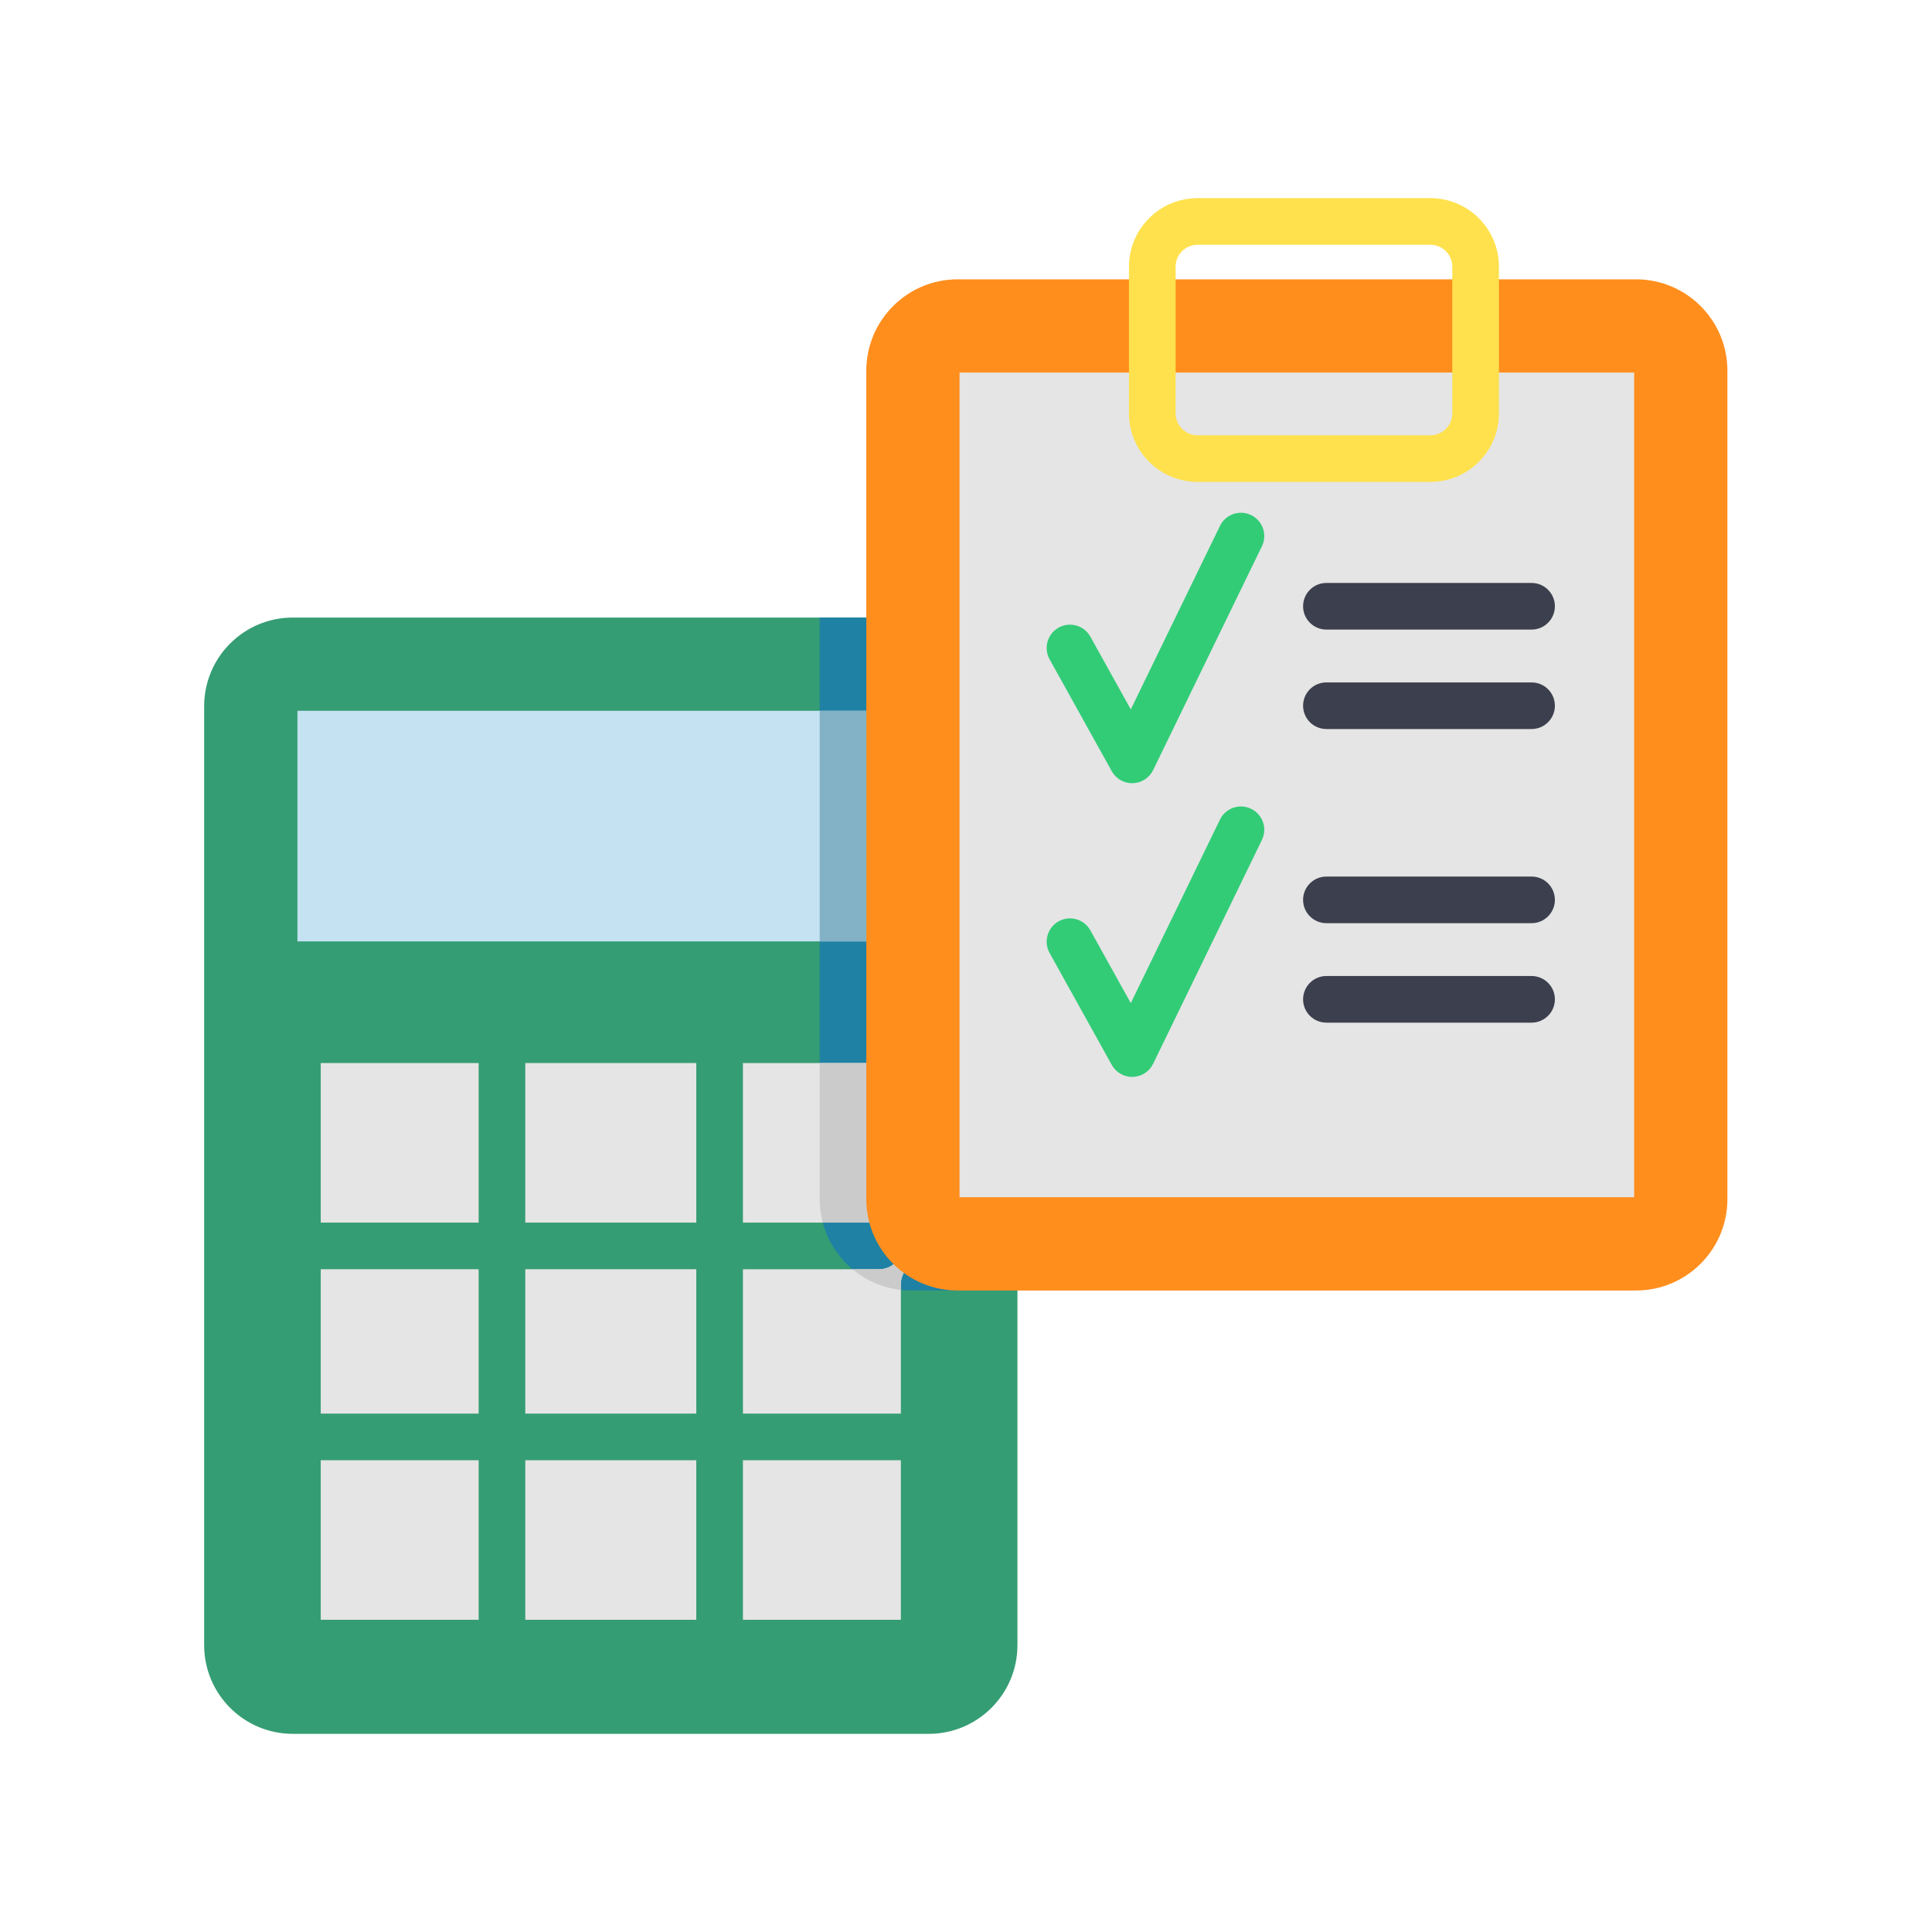
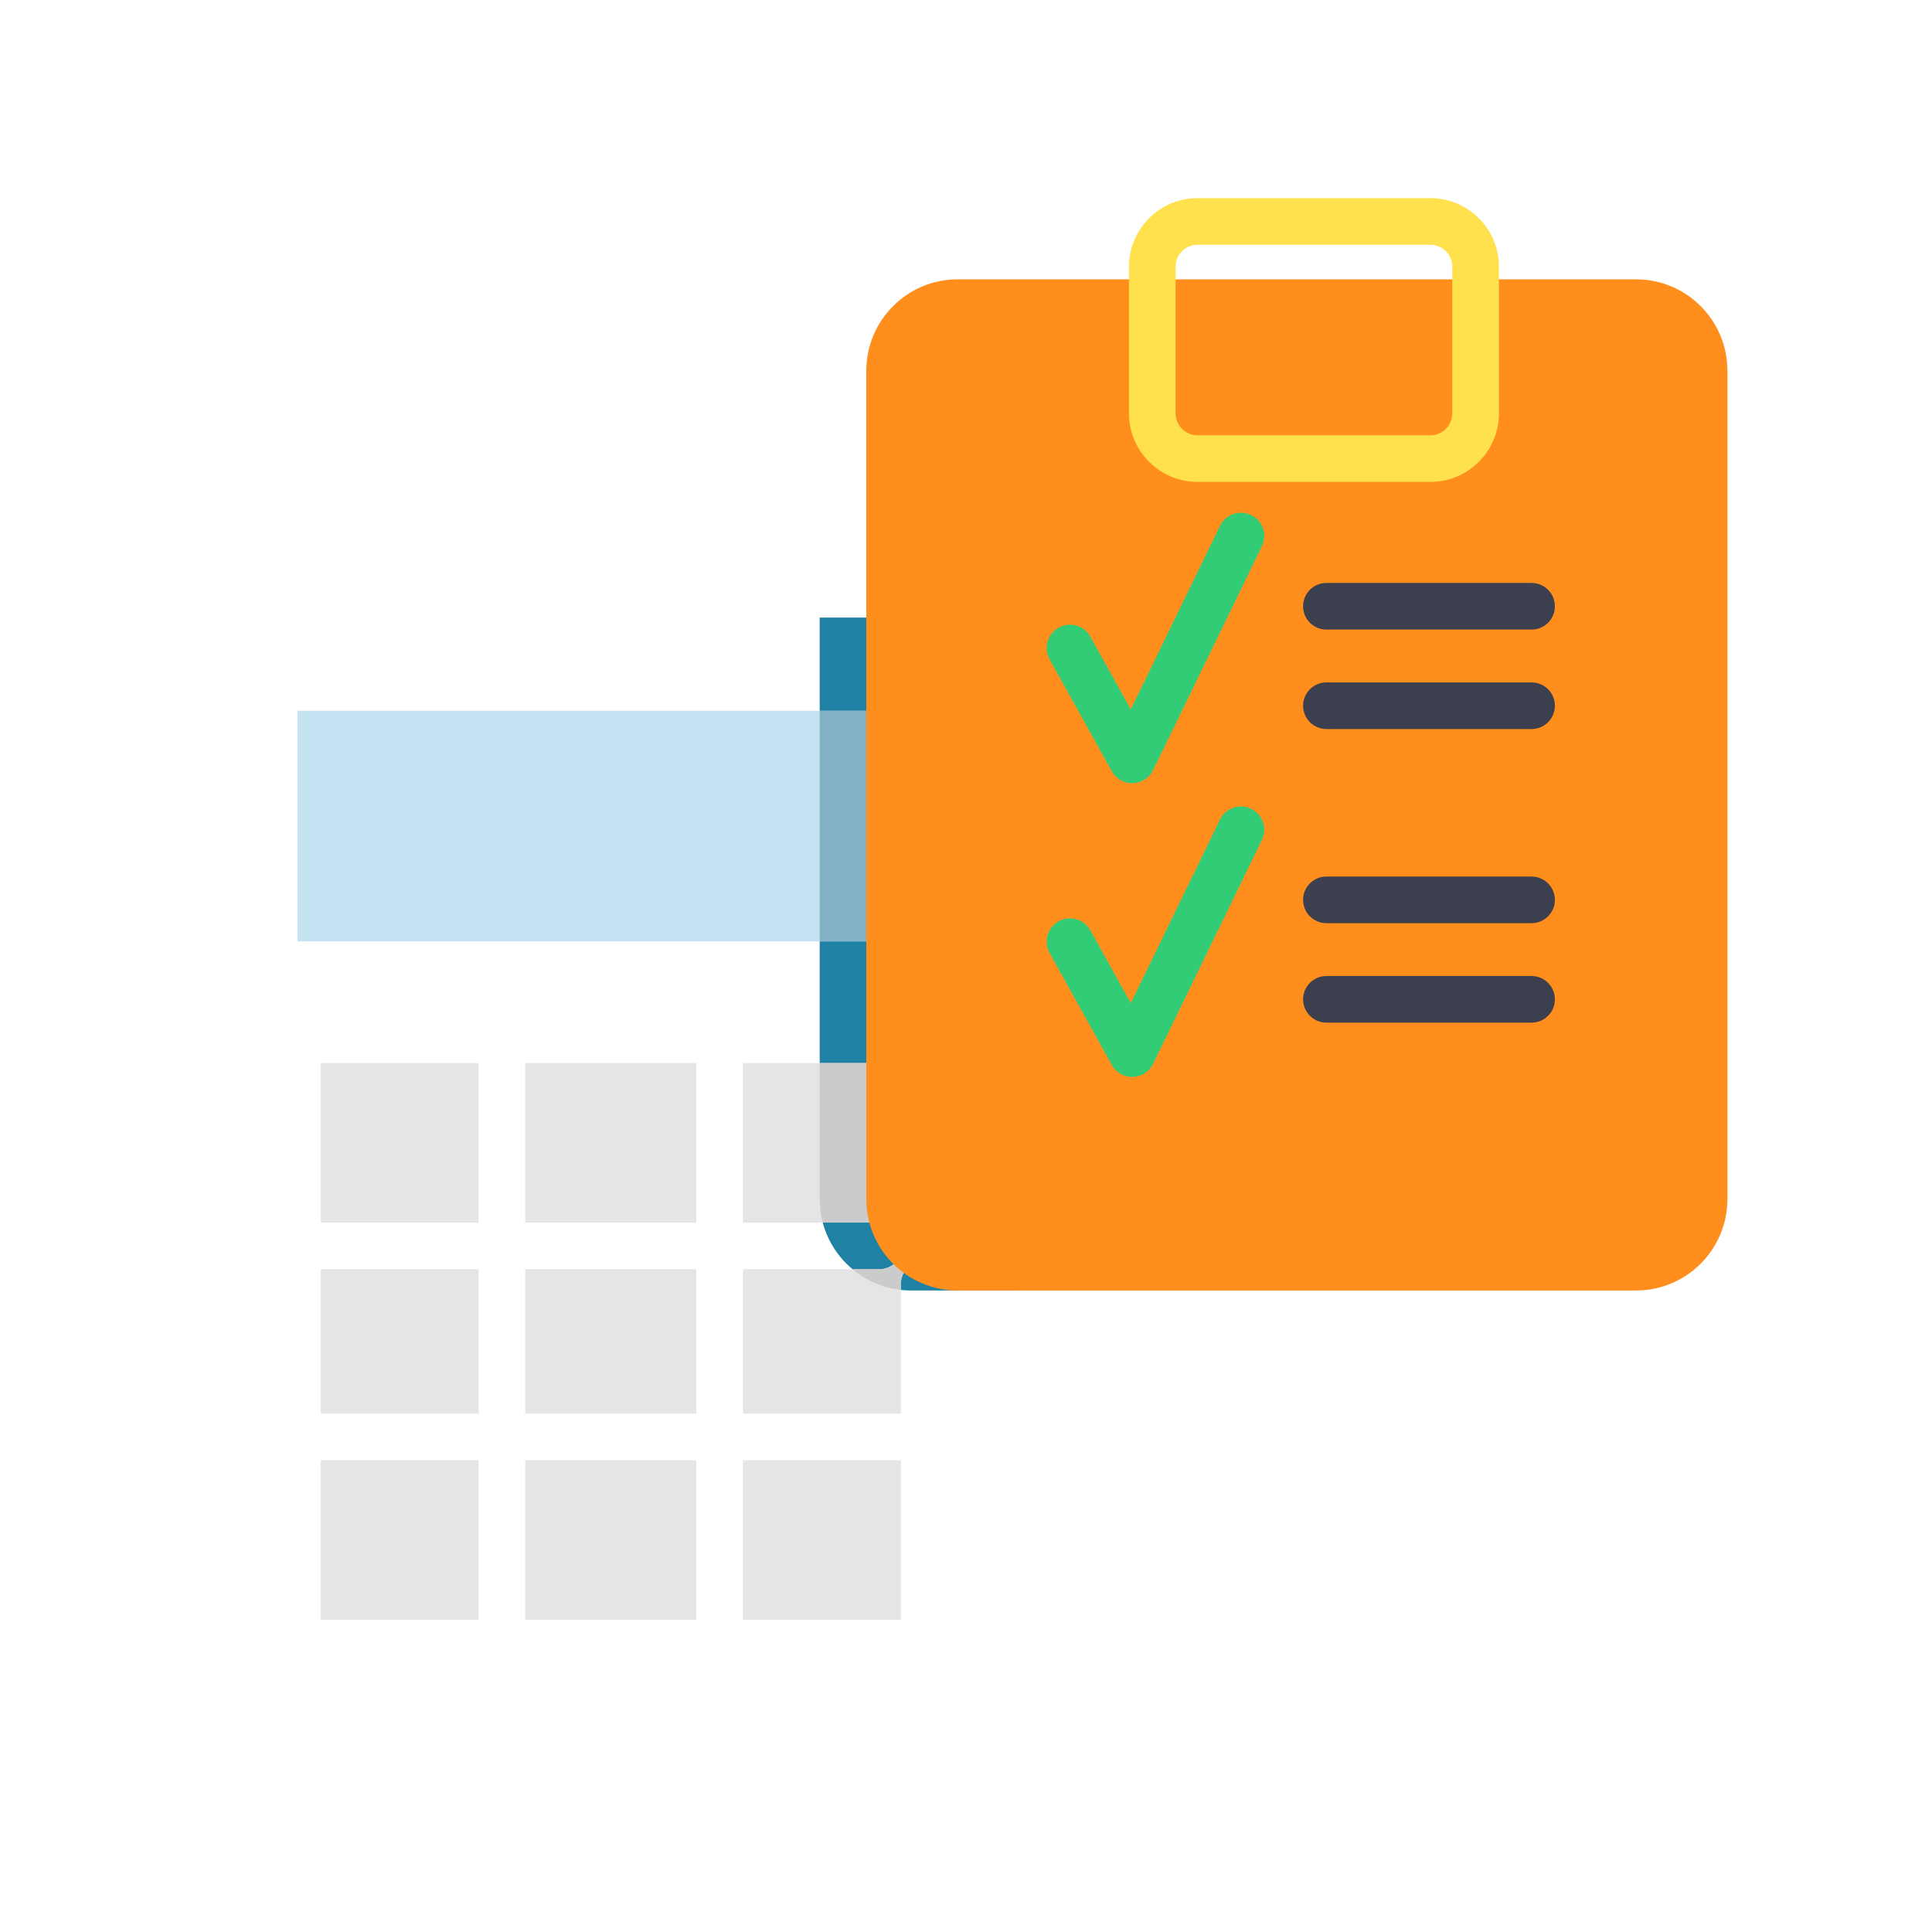
<svg xmlns="http://www.w3.org/2000/svg" width="78" height="78" viewBox="0 0 78 78" fill="none">
  <g clip-path="url(#clip0)">
-     <path d="M41.077 28.514V66.418C41.077 68.396 39.473 70 37.495 70H11.824C9.845 70 8.242 68.396 8.242 66.418V28.514C8.242 26.534 9.845 24.932 11.824 24.932H37.495C39.473 24.932 41.077 26.534 41.077 28.514Z" fill="#359D73" />
    <path d="M41.077 28.514V52.1H36.783C34.744 52.1 33.093 50.447 33.093 48.409V24.932H37.495C39.473 24.932 41.077 26.534 41.077 28.514Z" fill="#1F81A3" />
    <path d="M12.008 28.697H37.312V38.007H12.008V28.697Z" fill="#C4E2F2" />
    <path d="M33.093 28.697H37.312V38.007H33.093V28.697Z" fill="#83B2C6" />
    <path d="M12.949 42.918H19.324V49.36H12.949V42.918Z" fill="#E5E5E5" />
    <path d="M29.994 58.953H36.37V65.395H29.994V58.953Z" fill="#E5E5E5" />
    <path d="M21.207 58.953H28.111V65.395H21.207V58.953Z" fill="#E5E5E5" />
    <path d="M37.312 41.977V50.903C36.792 50.903 36.37 51.324 36.37 51.844V57.071H29.994V51.243H35.497C36.017 51.243 36.439 50.821 36.439 50.301C36.439 49.781 36.017 49.36 35.497 49.36H29.994V42.918H34.975C35.494 42.918 35.916 42.496 35.916 41.977H37.312Z" fill="#E5E5E5" />
    <path d="M21.207 51.242H28.111V57.071H21.207V51.242Z" fill="#E5E5E5" />
    <path d="M21.207 42.918H28.111V49.36H21.207V42.918Z" fill="#E5E5E5" />
    <path d="M12.949 58.953H19.324V65.395H12.949V58.953Z" fill="#E5E5E5" />
    <path d="M12.949 51.242H19.324V57.071H12.949V51.242Z" fill="#E5E5E5" />
    <path d="M37.312 41.975V50.901C36.792 50.901 36.371 51.322 36.371 51.842V52.077C35.632 51.995 34.959 51.694 34.418 51.241H35.497C36.017 51.241 36.439 50.819 36.439 50.299C36.439 49.779 36.017 49.358 35.497 49.358H33.217C33.135 49.055 33.093 48.736 33.093 48.408V42.916H34.975C35.495 42.916 35.916 42.494 35.916 41.975H37.312Z" fill="#CBCBCB" />
    <path d="M38.666 52.101H66.049C68.088 52.101 69.74 50.448 69.74 48.41V14.968C69.74 12.93 68.088 11.277 66.049 11.277H38.666C36.627 11.277 34.975 12.93 34.975 14.968V48.41C34.975 50.448 36.627 52.101 38.666 52.101Z" fill="#FF8E1D" />
-     <path d="M38.74 15.041H65.975V48.334H38.74V15.041Z" fill="#E5E5E5" />
+     <path d="M38.74 15.041H65.975H38.74V15.041Z" fill="#E5E5E5" />
    <path d="M57.75 19.455H48.346C46.821 19.455 45.58 18.214 45.58 16.689V10.765C45.58 9.241 46.821 8 48.346 8H57.751C59.275 8 60.516 9.241 60.516 10.765V16.69C60.516 18.214 59.275 19.455 57.75 19.455ZM48.346 9.883C47.859 9.883 47.463 10.278 47.463 10.765V16.69C47.463 17.176 47.859 17.573 48.346 17.573H57.751C58.237 17.573 58.633 17.176 58.633 16.69V10.765C58.633 10.278 58.237 9.883 57.751 9.883H48.346Z" fill="#FFE14D" />
    <path d="M45.708 31.62C45.367 31.62 45.052 31.436 44.885 31.136L42.375 26.618C42.123 26.164 42.287 25.59 42.741 25.338C43.196 25.086 43.769 25.249 44.021 25.704L45.653 28.64L49.254 21.231C49.481 20.764 50.044 20.569 50.512 20.796C50.98 21.023 51.175 21.587 50.947 22.054L46.555 31.091C46.401 31.406 46.085 31.61 45.734 31.62C45.725 31.62 45.717 31.62 45.708 31.62Z" fill="#32CC77" />
    <path d="M61.833 29.433H53.55C53.03 29.433 52.609 29.012 52.609 28.492C52.609 27.972 53.03 27.551 53.55 27.551H61.833C62.354 27.551 62.775 27.972 62.775 28.492C62.775 29.012 62.353 29.433 61.833 29.433V29.433Z" fill="#3C3F4D" />
    <path d="M61.833 25.418H53.55C53.03 25.418 52.609 24.996 52.609 24.477C52.609 23.957 53.03 23.535 53.55 23.535H61.833C62.354 23.535 62.775 23.957 62.775 24.477C62.775 24.996 62.353 25.418 61.833 25.418V25.418Z" fill="#3C3F4D" />
    <path d="M45.708 43.478C45.367 43.478 45.052 43.293 44.885 42.993L42.375 38.475C42.123 38.021 42.287 37.448 42.741 37.196C43.196 36.943 43.769 37.107 44.021 37.561L45.653 40.498L49.254 33.088C49.481 32.621 50.044 32.426 50.512 32.654C50.98 32.881 51.175 33.444 50.947 33.911L46.555 42.948C46.401 43.264 46.085 43.468 45.734 43.477C45.725 43.478 45.717 43.478 45.708 43.478Z" fill="#32CC77" />
    <path d="M61.833 41.287H53.55C53.03 41.287 52.609 40.865 52.609 40.346C52.609 39.826 53.03 39.404 53.55 39.404H61.833C62.354 39.404 62.775 39.826 62.775 40.346C62.775 40.865 62.353 41.287 61.833 41.287V41.287Z" fill="#3C3F4D" />
    <path d="M61.833 37.271H53.55C53.03 37.271 52.609 36.85 52.609 36.33C52.609 35.81 53.03 35.389 53.55 35.389H61.833C62.354 35.389 62.775 35.81 62.775 36.33C62.775 36.85 62.353 37.271 61.833 37.271V37.271Z" fill="#3C3F4D" />
  </g>
  <defs>
    <clipPath id="clip0">
      <rect width="62" height="62" fill="white" transform="translate(8 8)" />
    </clipPath>
  </defs>
</svg>